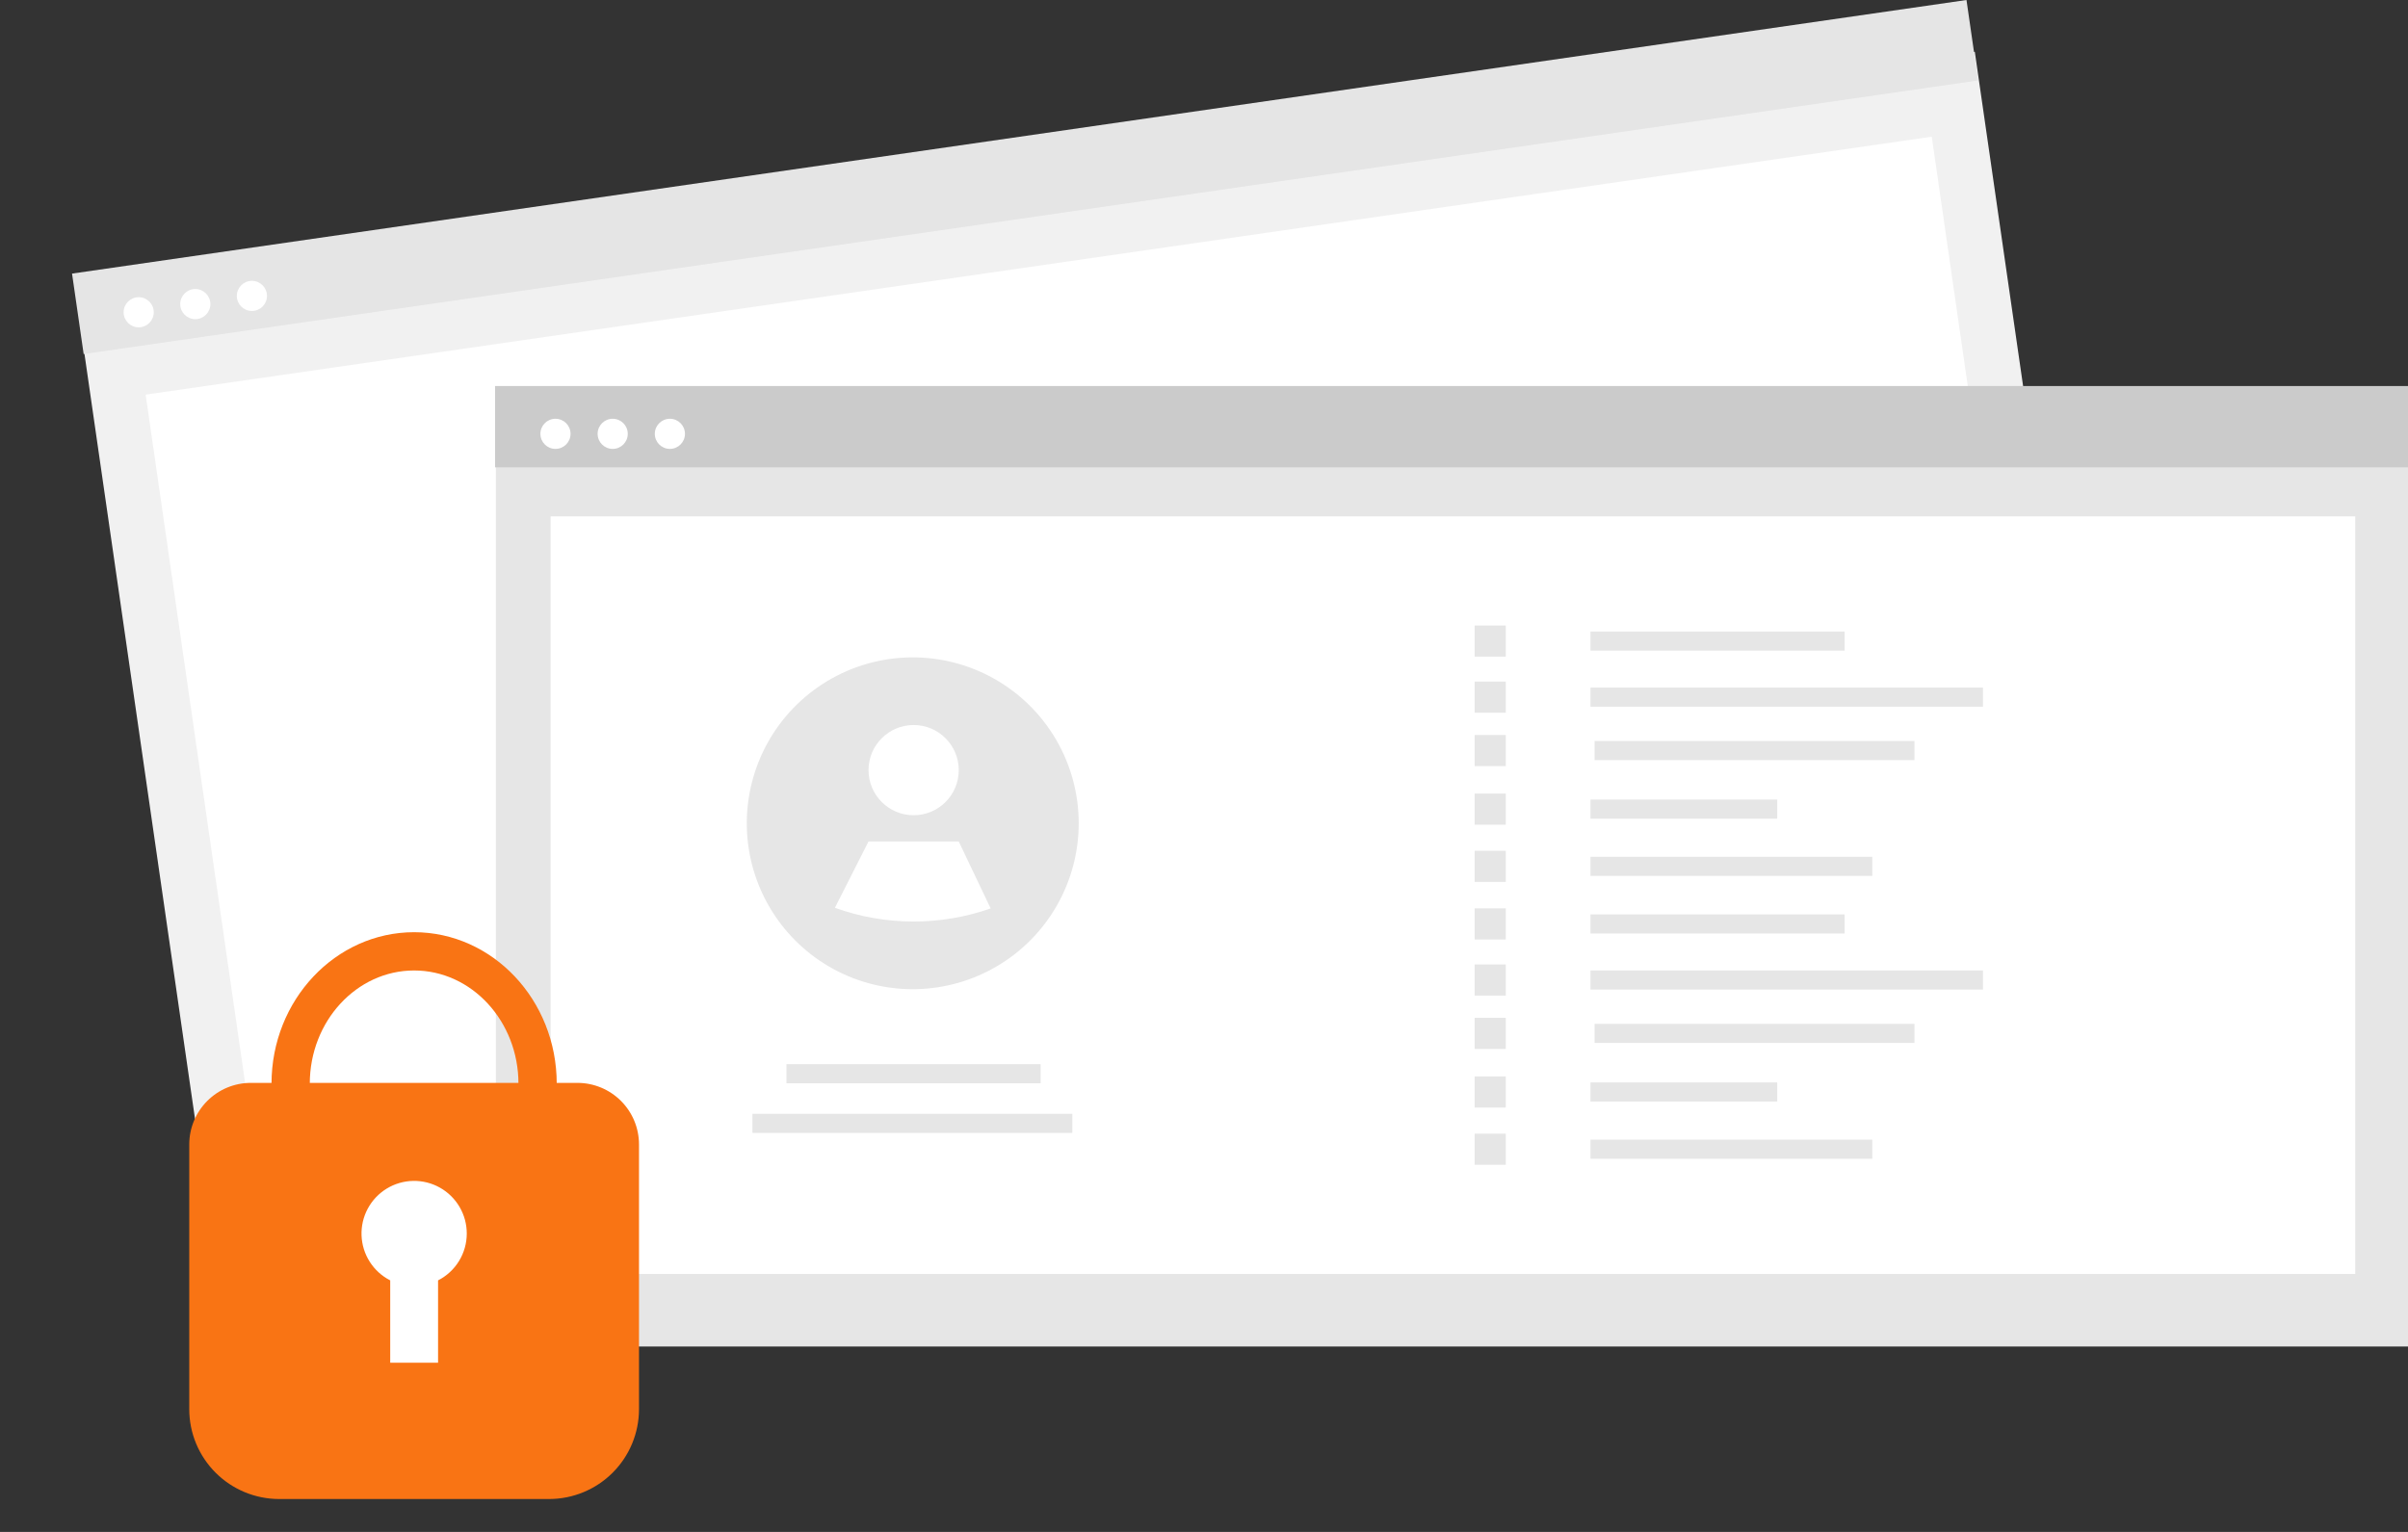
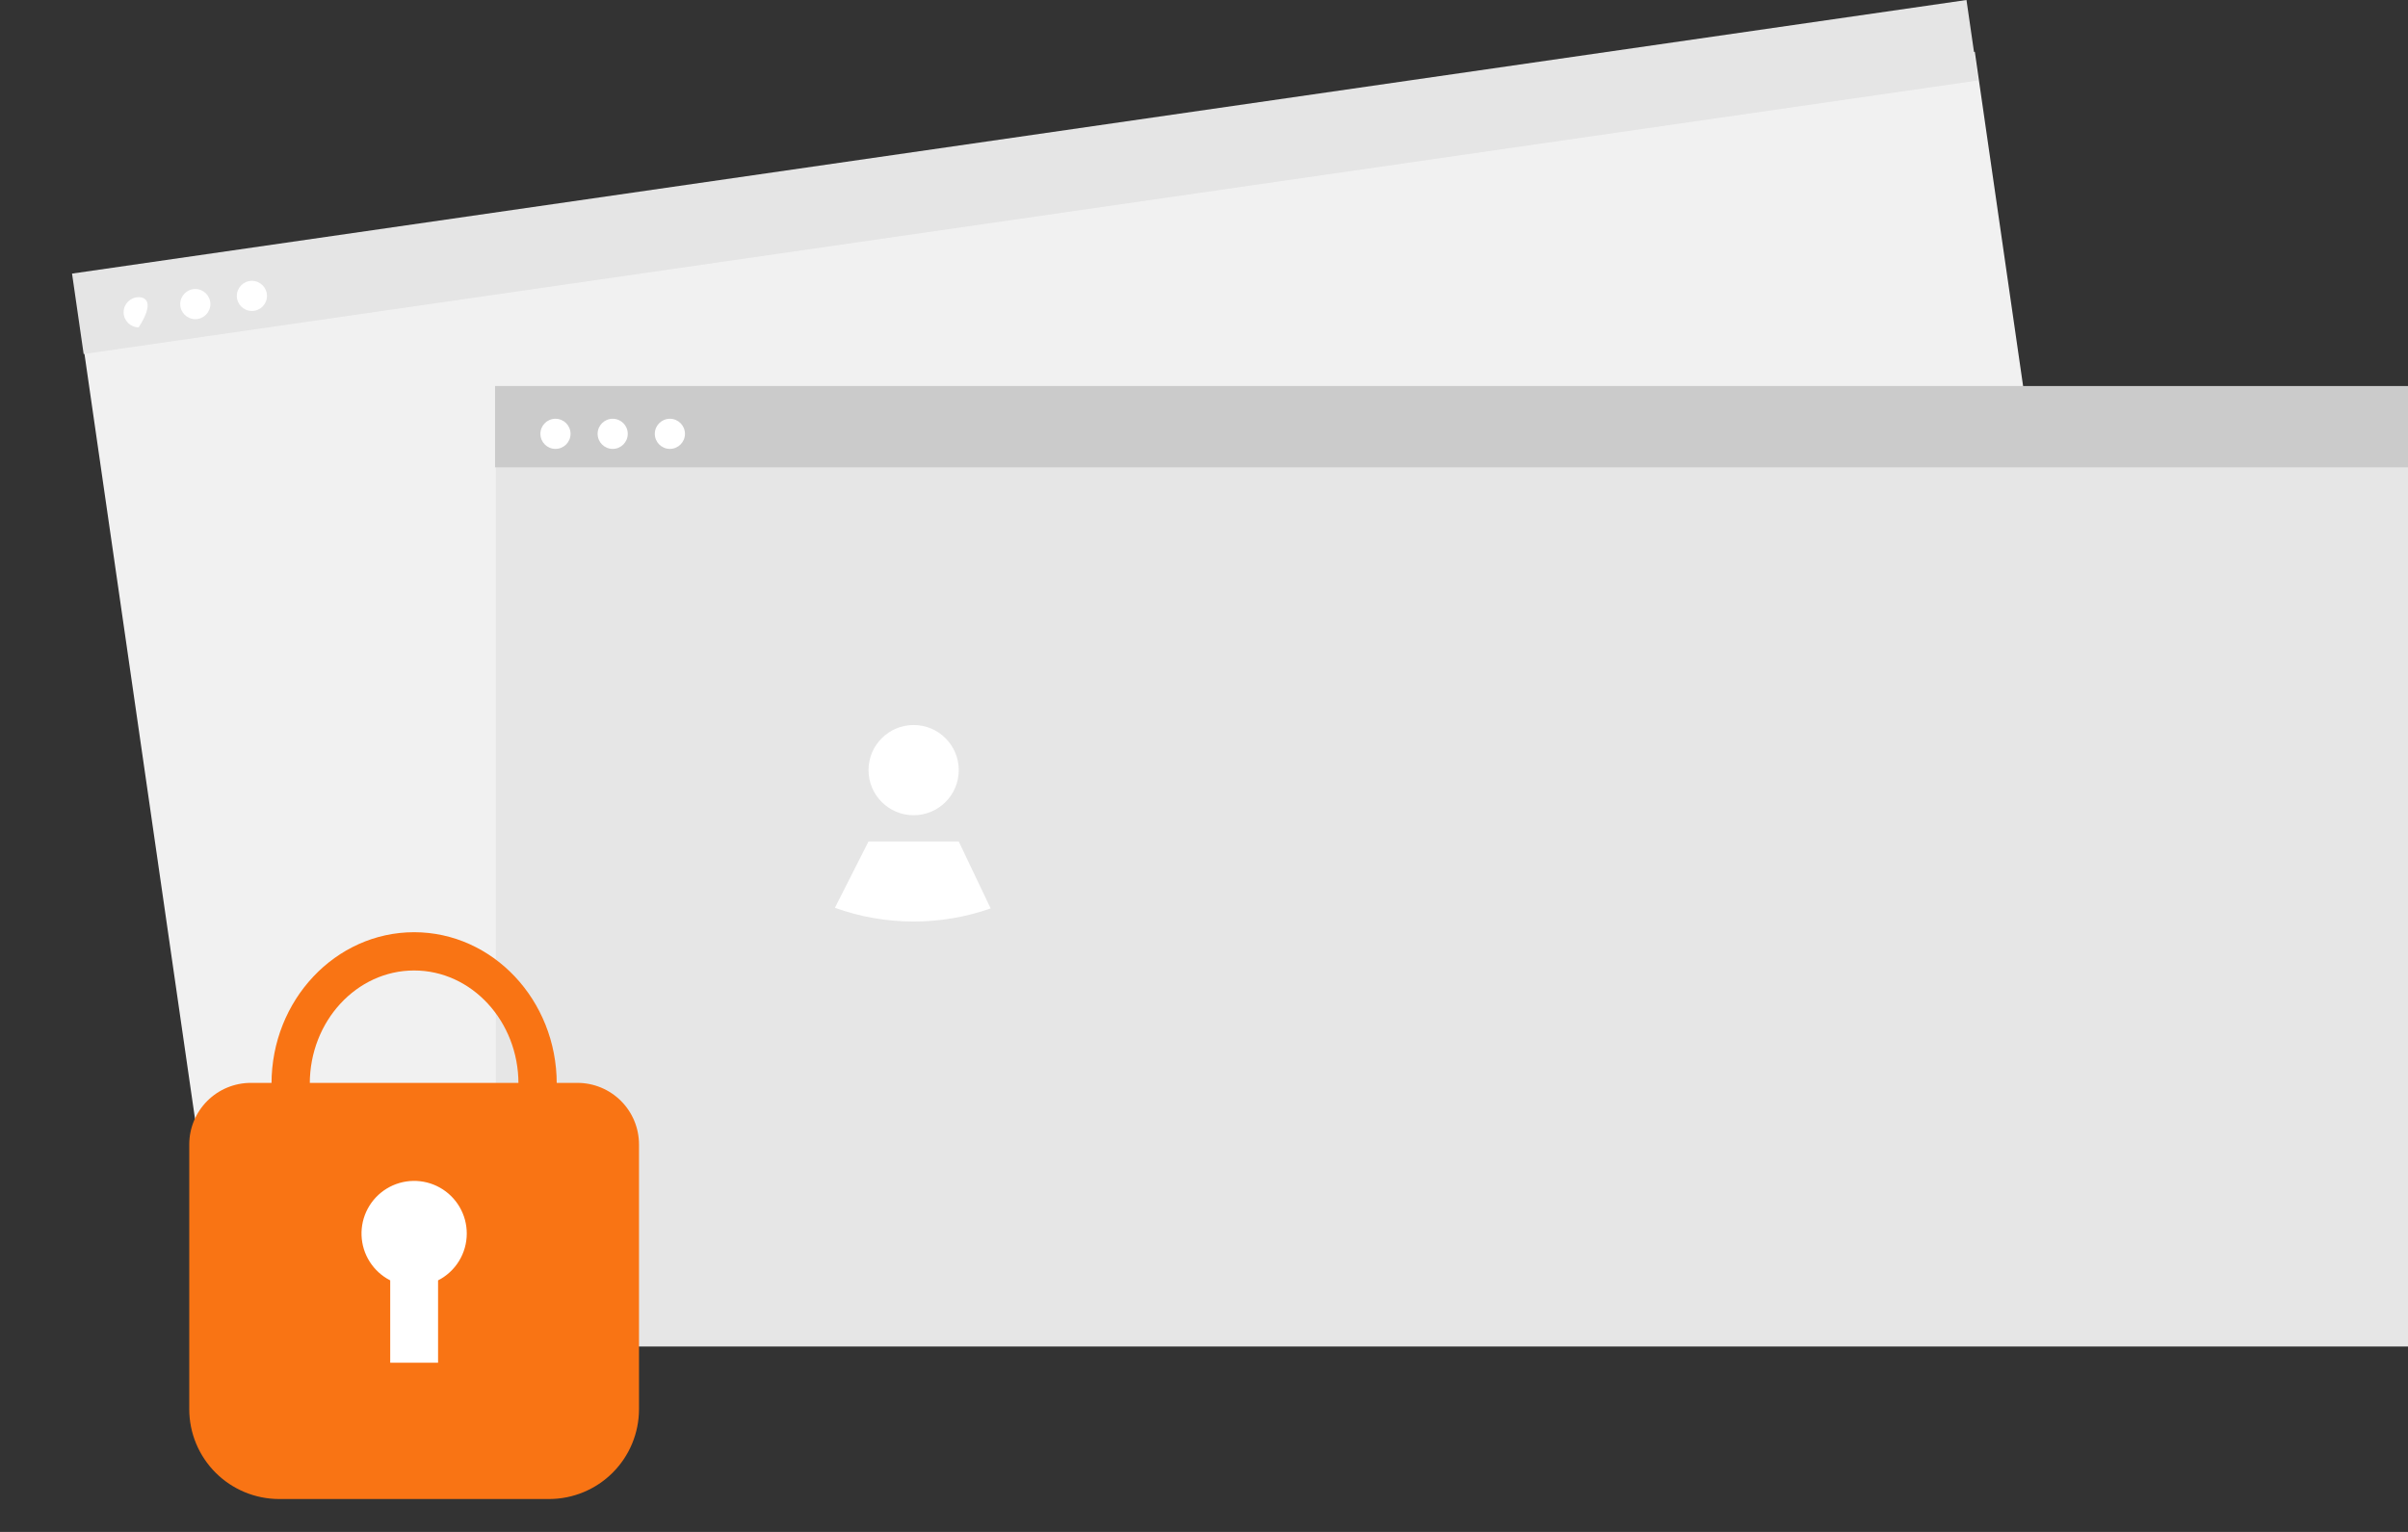
<svg xmlns="http://www.w3.org/2000/svg" width="550" height="350" viewBox="0 0 550 350" fill="none">
  <rect x="0" y="0" width="550" height="350" fill="#333333" stroke="none" />
  <g clip-path="url(#clip0_3377_10812)">
    <path d="M451.055 11.836L18.352 74.344L48.012 279.669L480.716 217.161L451.055 11.836Z" fill="#F1F1F1" />
-     <path d="M441.223 31.23L33.266 90.163L58.013 261.472L465.97 202.54L441.223 31.23Z" fill="white" />
    <path d="M449.156 2.94113e-05L16.453 62.507L19.109 80.89L451.812 18.383L449.156 2.94113e-05Z" fill="#E5E5E5" />
-     <path d="M31.677 74.786C33.578 74.786 35.119 73.244 35.119 71.343C35.119 69.442 33.578 67.901 31.677 67.901C29.776 67.901 28.234 69.442 28.234 71.343C28.234 73.244 29.776 74.786 31.677 74.786Z" fill="white" />
+     <path d="M31.677 74.786C35.119 69.442 33.578 67.901 31.677 67.901C29.776 67.901 28.234 69.442 28.234 71.343C28.234 73.244 29.776 74.786 31.677 74.786Z" fill="white" />
    <path d="M44.606 72.918C46.508 72.918 48.049 71.376 48.049 69.475C48.049 67.574 46.508 66.032 44.606 66.032C42.705 66.032 41.164 67.574 41.164 69.475C41.164 71.376 42.705 72.918 44.606 72.918Z" fill="white" />
    <path d="M57.536 71.049C59.438 71.049 60.979 69.508 60.979 67.607C60.979 65.706 59.438 64.164 57.536 64.164C55.635 64.164 54.094 65.706 54.094 67.607C54.094 69.508 55.635 71.049 57.536 71.049Z" fill="white" />
    <path d="M550.453 100.183H113.258V307.64H550.453V100.183Z" fill="#E6E6E6" />
-     <path d="M537.95 117.973H125.758V291.06H537.95V117.973Z" fill="white" />
    <path d="M550.265 88.197H113.07V106.77H550.265V88.197Z" fill="#CBCBCB" />
    <path d="M126.872 102.561C128.773 102.561 130.315 101.02 130.315 99.118C130.315 97.217 128.773 95.676 126.872 95.676C124.971 95.676 123.43 97.217 123.43 99.118C123.43 101.02 124.971 102.561 126.872 102.561Z" fill="white" />
    <path d="M139.943 102.561C141.844 102.561 143.385 101.02 143.385 99.118C143.385 97.217 141.844 95.676 139.943 95.676C138.041 95.676 136.5 97.217 136.5 99.118C136.5 101.02 138.041 102.561 139.943 102.561Z" fill="white" />
    <path d="M153.005 102.561C154.906 102.561 156.448 101.02 156.448 99.118C156.448 97.217 154.906 95.676 153.005 95.676C151.104 95.676 149.562 97.217 149.562 99.118C149.562 101.02 151.104 102.561 153.005 102.561Z" fill="white" />
    <path d="M421.326 144.289H363.273V148.652H421.326V144.289Z" fill="#E6E6E6" />
    <path d="M452.919 157.098H363.273V161.461H452.919V157.098Z" fill="#E6E6E6" />
    <path d="M437.27 169.297H364.211V173.66H437.27V169.297Z" fill="#E6E6E6" />
    <path d="M405.924 182.682H363.273V187.045H405.924V182.682Z" fill="#E6E6E6" />
    <path d="M427.644 195.757H363.273V200.12H427.644V195.757Z" fill="#E6E6E6" />
    <path d="M343.929 142.916H336.82V150.024H343.929V142.916Z" fill="#E6E6E6" />
    <path d="M343.929 155.725H336.82V162.834H343.929V155.725Z" fill="#E6E6E6" />
    <path d="M343.929 167.924H336.82V175.033H343.929V167.924Z" fill="#E6E6E6" />
    <path d="M343.929 181.31H336.82V188.418H343.929V181.31Z" fill="#E6E6E6" />
    <path d="M343.929 194.384H336.82V201.493H343.929V194.384Z" fill="#E6E6E6" />
    <path d="M421.326 208.913H363.273V213.276H421.326V208.913Z" fill="#E6E6E6" />
    <path d="M452.919 221.722H363.273V226.086H452.919V221.722Z" fill="#E6E6E6" />
    <path d="M437.27 233.921H364.211V238.285H437.27V233.921Z" fill="#E6E6E6" />
    <path d="M405.924 247.307H363.273V251.67H405.924V247.307Z" fill="#E6E6E6" />
    <path d="M427.644 260.381H363.273V264.745H427.644V260.381Z" fill="#E6E6E6" />
    <path d="M343.929 207.541H336.82V214.649H343.929V207.541Z" fill="#E6E6E6" />
    <path d="M343.929 220.35H336.82V227.458H343.929V220.35Z" fill="#E6E6E6" />
    <path d="M343.929 232.549H336.82V239.657H343.929V232.549Z" fill="#E6E6E6" />
    <path d="M343.929 245.934H336.82V253.043H343.929V245.934Z" fill="#E6E6E6" />
    <path d="M343.929 259.009H336.82V266.117H343.929V259.009Z" fill="#E6E6E6" />
    <path d="M237.685 243.139H179.633V247.502H237.685V243.139Z" fill="#E6E6E6" />
    <path d="M244.918 254.477H171.859V258.84H244.918V254.477Z" fill="#E6E6E6" />
    <path d="M246.384 188.098C246.382 194.656 244.679 201.101 241.441 206.804C238.204 212.507 233.542 217.273 227.913 220.636C222.283 223.999 215.877 225.845 209.321 225.993C202.764 226.141 196.282 224.586 190.506 221.48L190.499 221.472C184.599 218.294 179.647 213.609 176.148 207.894C172.649 202.178 170.728 195.638 170.58 188.938C170.431 182.238 172.062 175.619 175.305 169.755C178.548 163.891 183.288 158.991 189.041 155.555C194.795 152.119 201.356 150.27 208.057 150.195C214.758 150.121 221.359 151.825 227.187 155.132C233.015 158.44 237.862 163.233 241.235 169.024C244.607 174.815 246.384 181.397 246.384 188.098Z" fill="#E6E6E6" />
    <path d="M208.679 186.258C214.37 186.258 218.983 181.644 218.983 175.953C218.983 170.263 214.37 165.649 208.679 165.649C202.988 165.649 198.375 170.263 198.375 175.953C198.375 181.644 202.988 186.258 208.679 186.258Z" fill="white" />
    <path d="M226.271 207.549C214.751 211.592 202.19 211.543 190.703 207.411L190.695 207.406L198.372 192.252H218.98L226.271 207.549Z" fill="white" />
    <path d="M94.588 282.185C76.627 282.185 62.016 266.664 62.016 247.585C62.016 228.506 76.627 212.984 94.588 212.984C112.548 212.984 127.159 228.506 127.159 247.585C127.159 266.664 112.548 282.185 94.588 282.185ZM94.588 221.727C81.448 221.727 70.758 233.327 70.758 247.585C70.758 261.842 81.448 273.443 94.588 273.443C107.727 273.443 118.417 261.842 118.417 247.585C118.417 233.327 107.727 221.727 94.588 221.727Z" fill="#F97414" />
    <path d="M125.434 342.484H63.745C58.305 342.478 53.09 340.314 49.243 336.468C45.396 332.621 43.233 327.406 43.227 321.966V261.456C43.231 257.732 44.712 254.161 47.346 251.527C49.979 248.894 53.55 247.412 57.274 247.408H131.905C135.629 247.412 139.2 248.894 141.833 251.527C144.467 254.161 145.948 257.732 145.952 261.456V321.966C145.946 327.406 143.782 332.621 139.936 336.468C136.089 340.314 130.874 342.478 125.434 342.484Z" fill="#F97414" />
    <path d="M106.612 281.832C106.614 279.695 106.046 277.597 104.967 275.752C103.888 273.908 102.337 272.385 100.473 271.339C98.609 270.294 96.501 269.764 94.364 269.804C92.227 269.845 90.14 270.454 88.317 271.569C86.495 272.684 85.002 274.265 83.994 276.149C82.985 278.033 82.497 280.152 82.579 282.287C82.662 284.422 83.312 286.497 84.463 288.298C85.614 290.098 87.224 291.559 89.127 292.531V311.339H100.056V292.531C102.028 291.525 103.685 289.994 104.842 288.106C105.999 286.218 106.612 284.047 106.612 281.832Z" fill="white" />
  </g>
  <defs>
    <clipPath id="clip0_3377_10812">
      <rect width="550" height="350" fill="white" />
    </clipPath>
  </defs>
</svg>